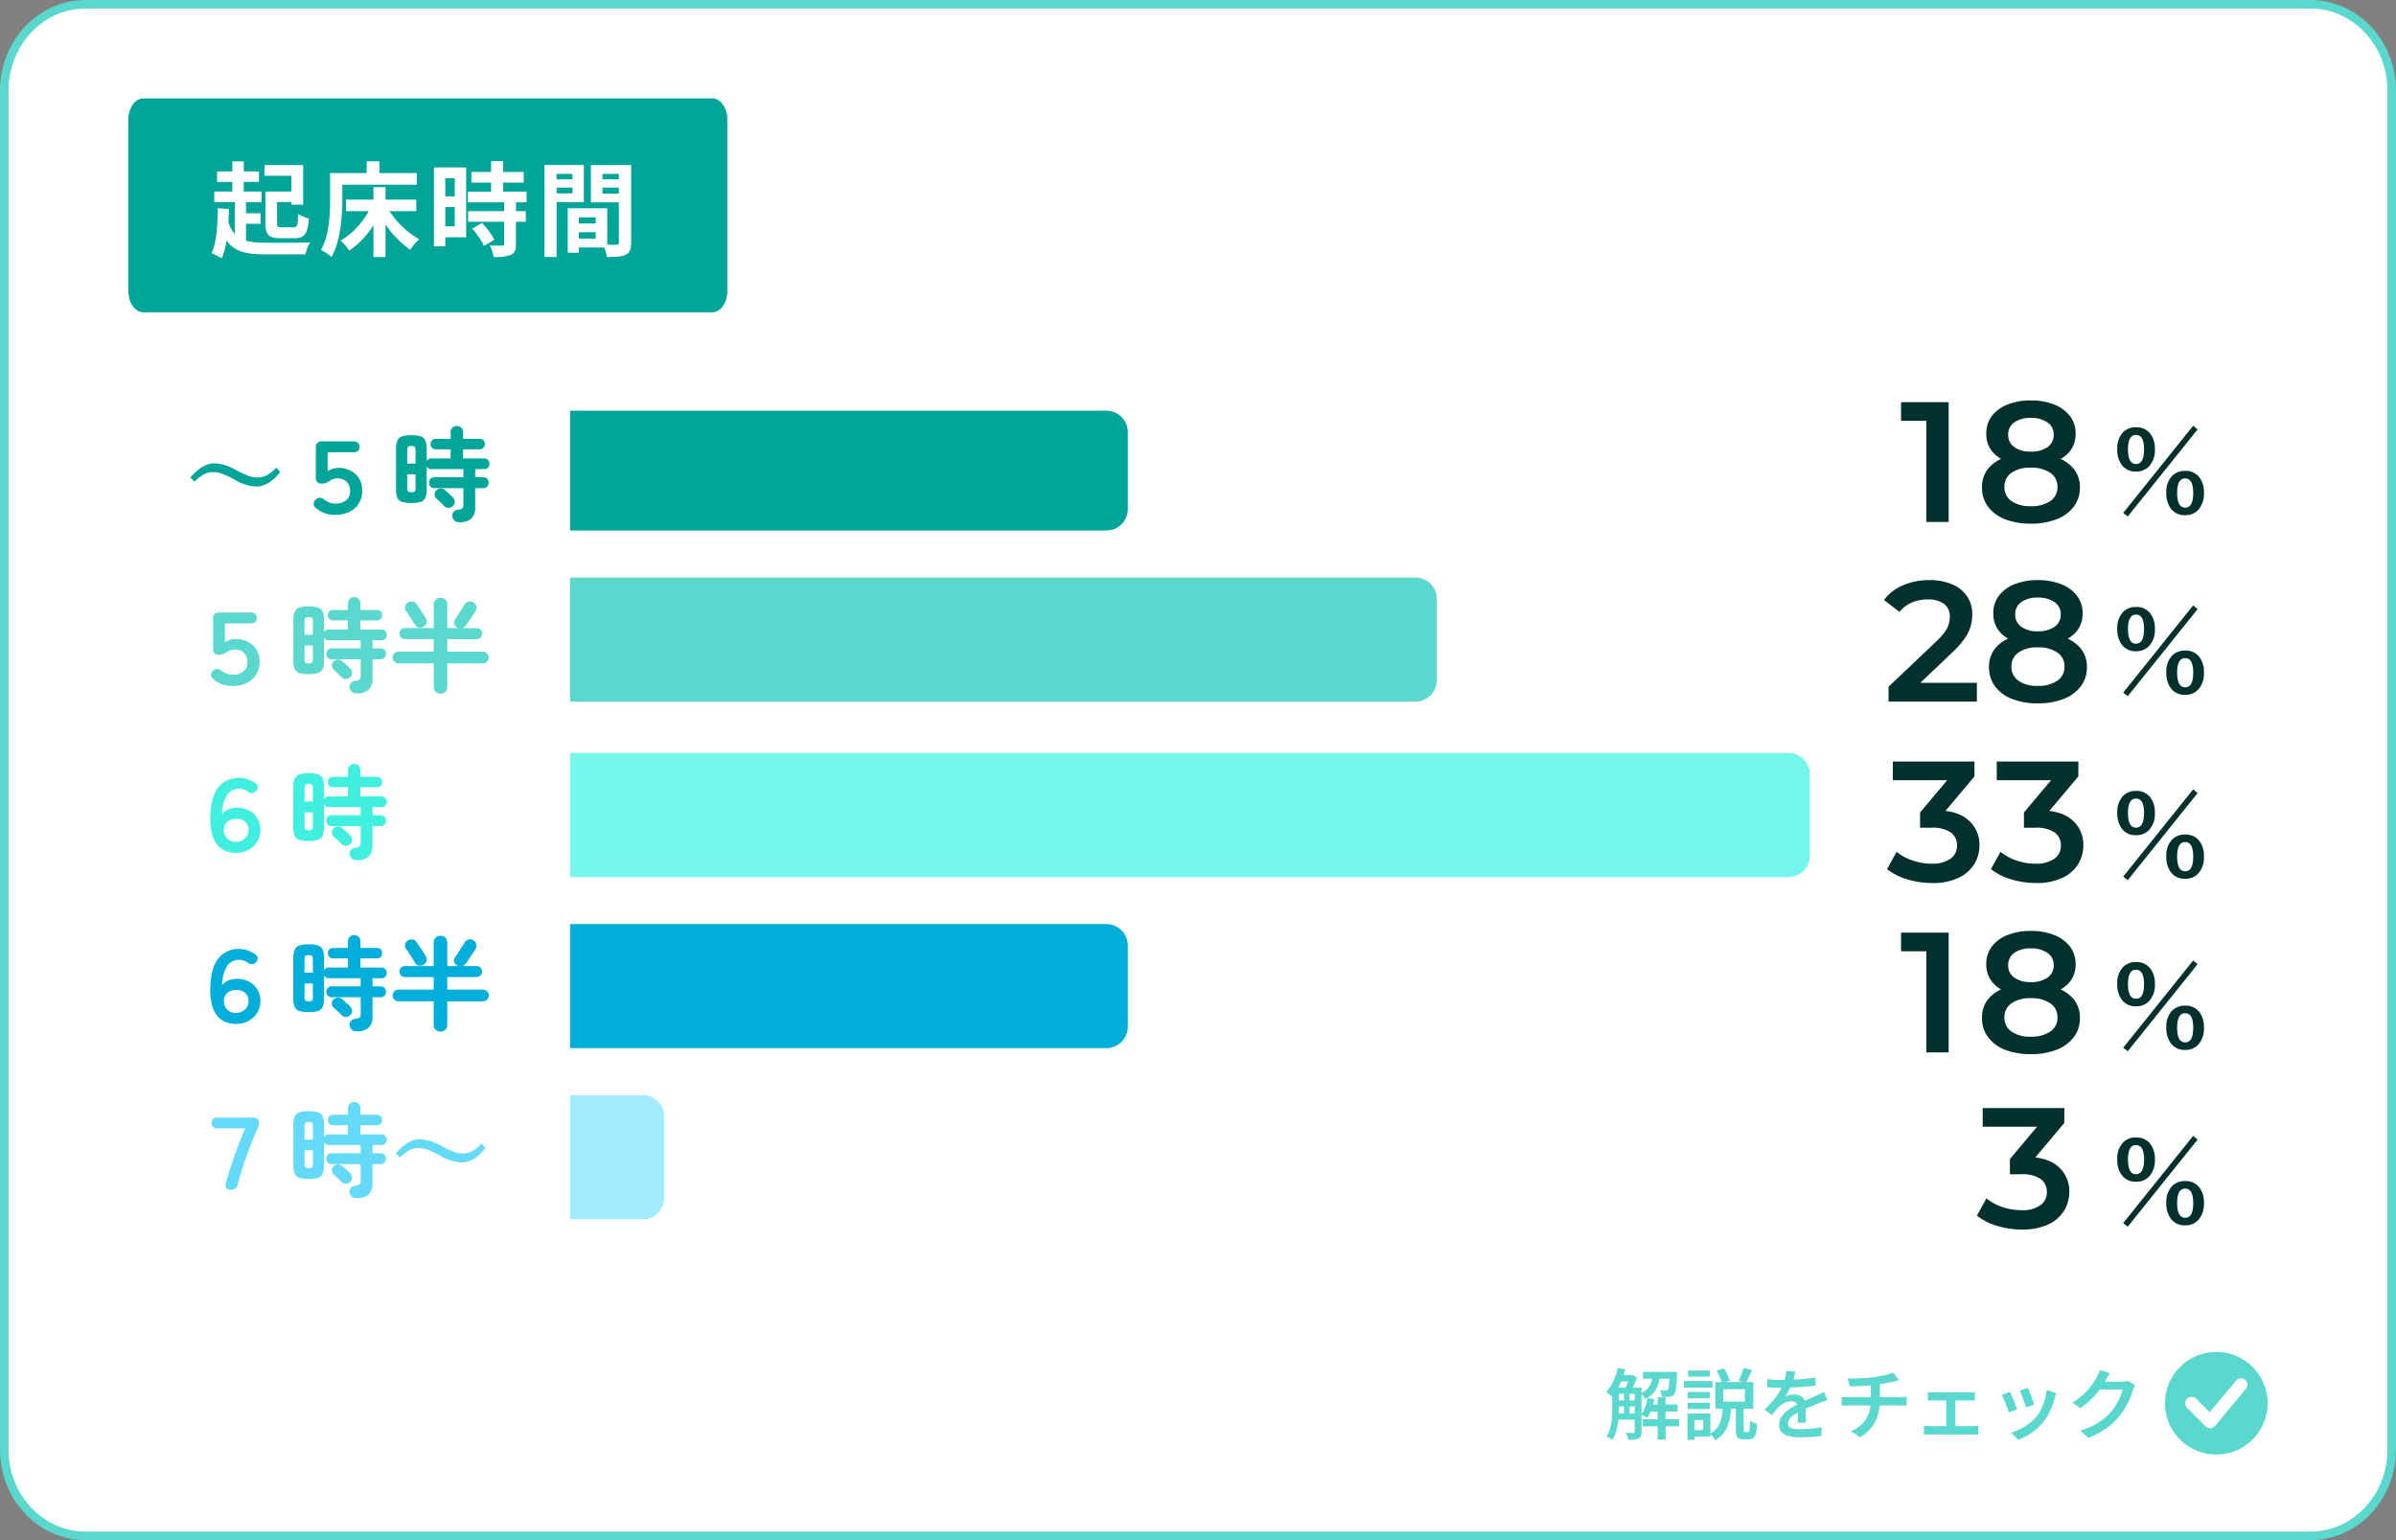
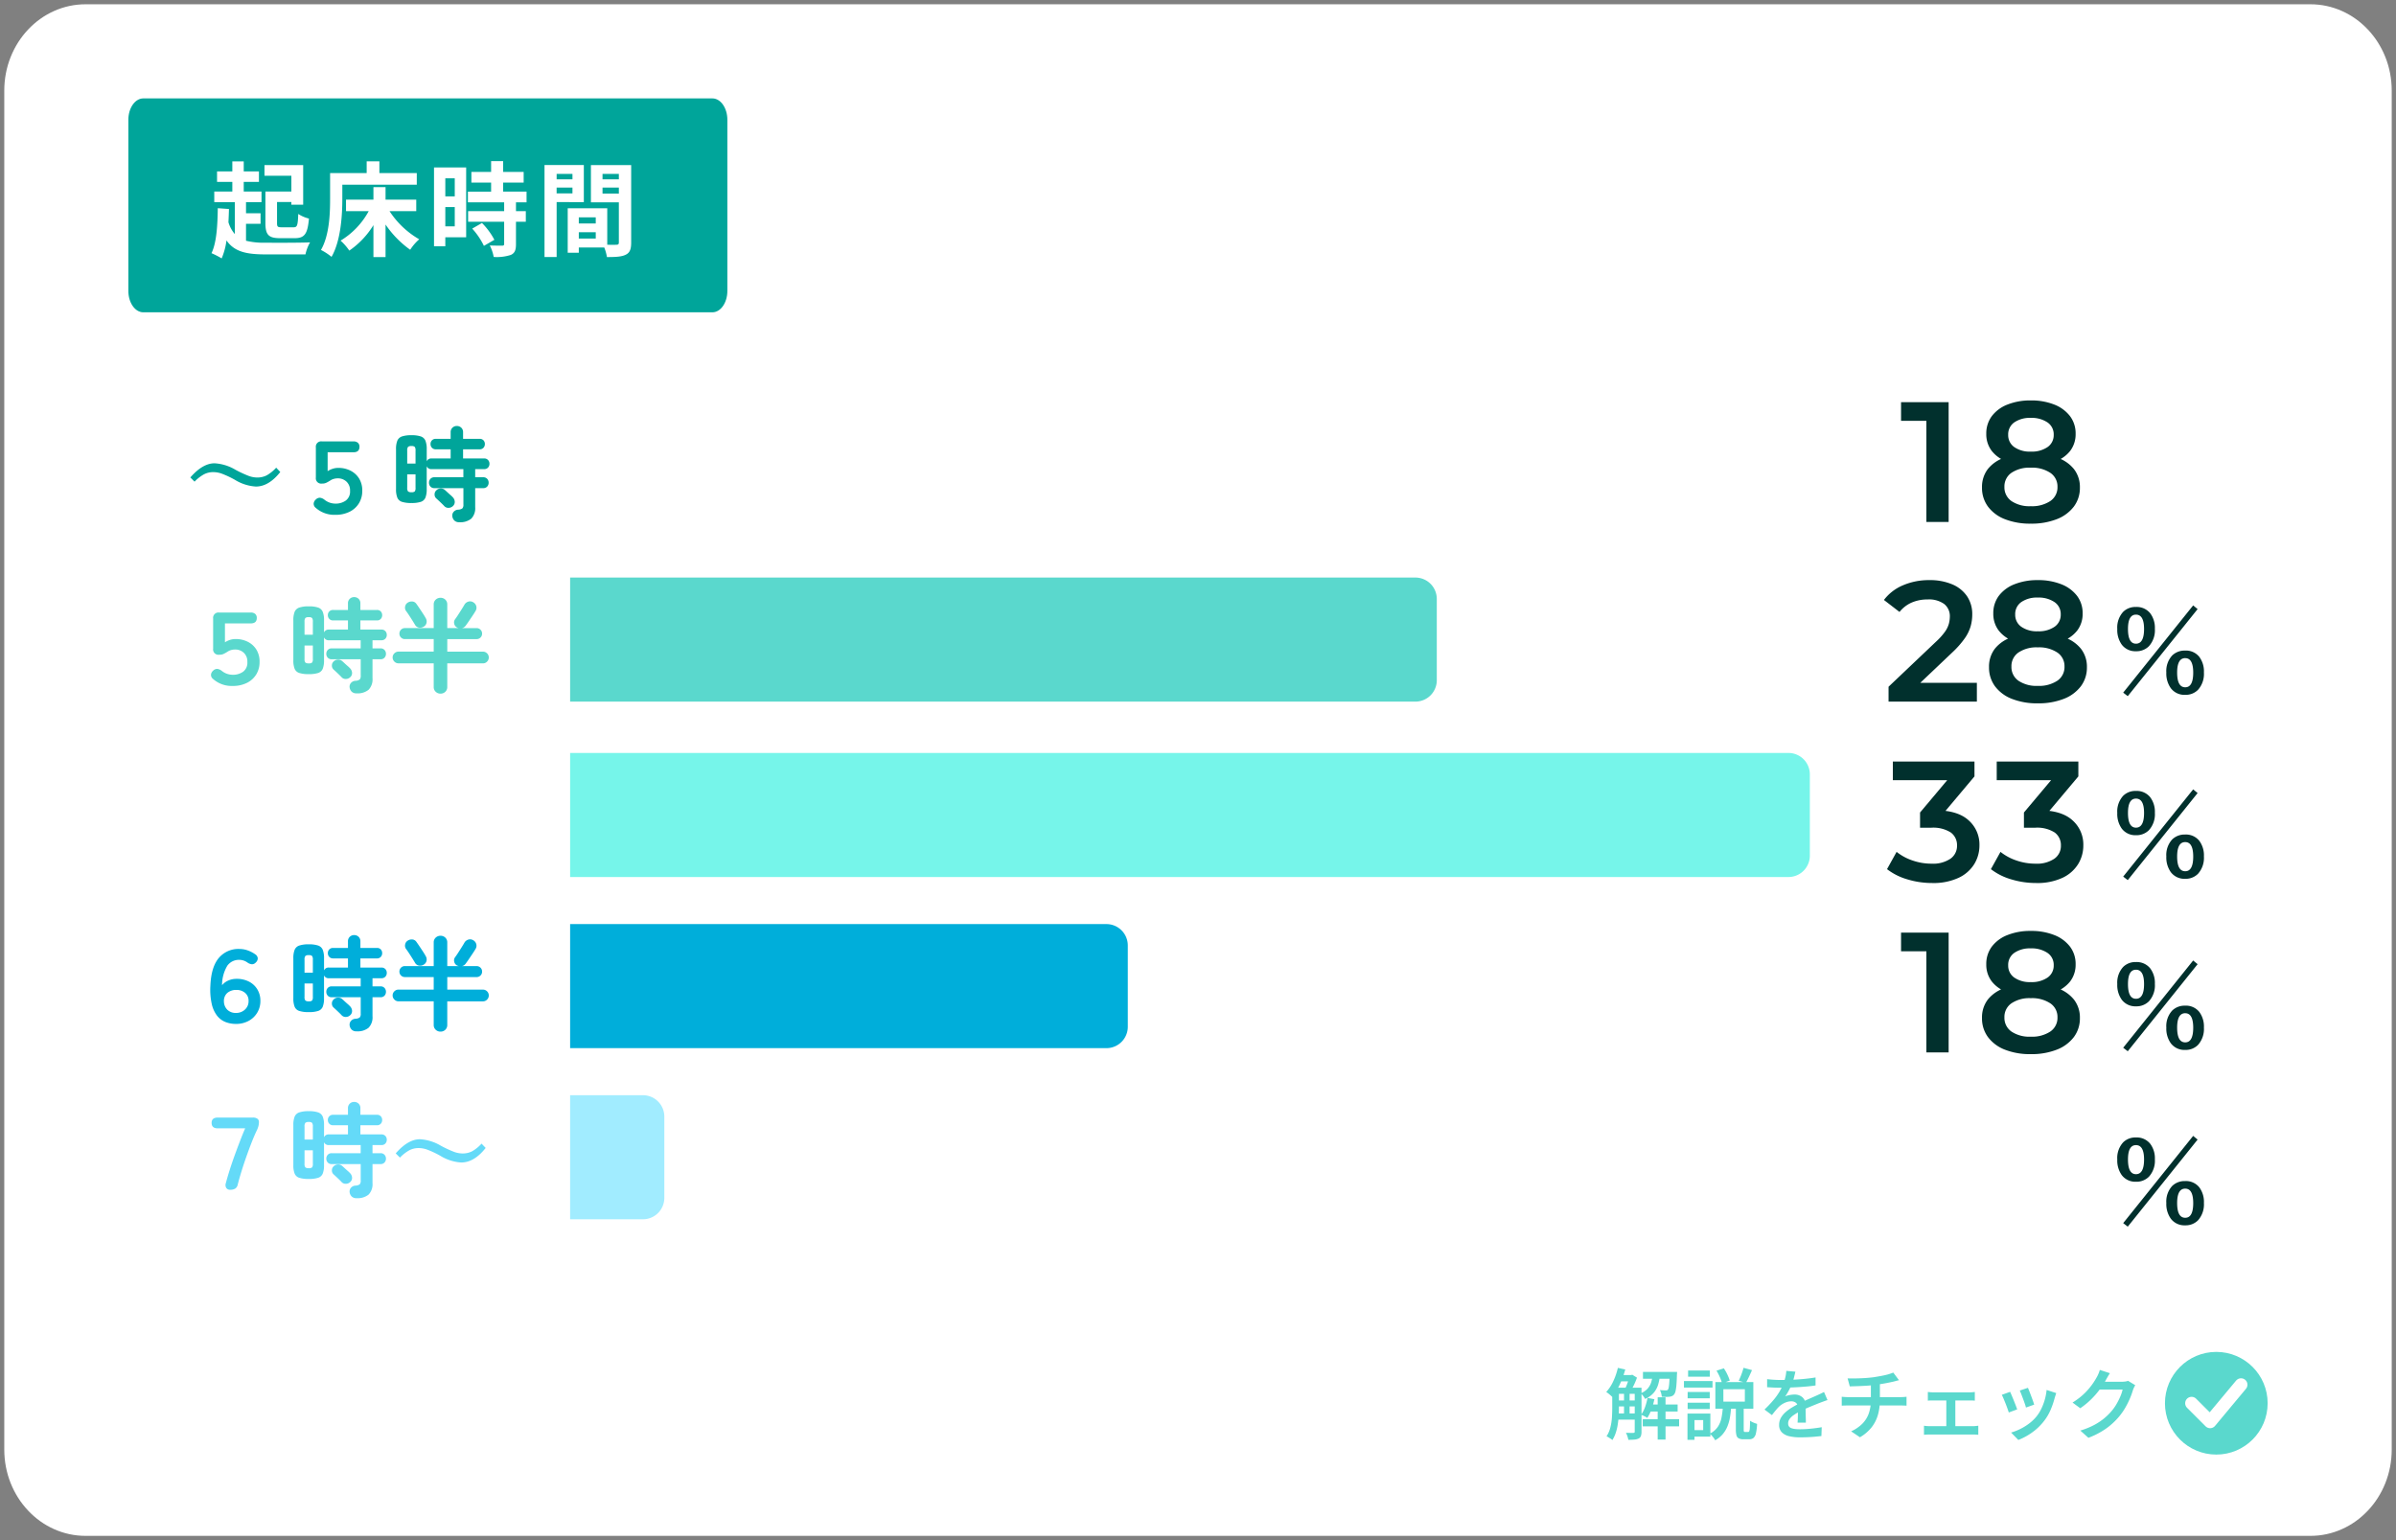
<svg xmlns="http://www.w3.org/2000/svg" width="560" height="360" viewBox="0 0 560 360">
  <rect x="0" y="0" width="560" height="360" fill="#808080" stroke="none" />
  <g id="グループ_442" data-name="グループ 442" transform="translate(-360 -6952)">
    <g id="パス_7128" data-name="パス 7128" transform="translate(360 6952)" fill="#fff">
      <path d="M 540 359 L 20 359 C 17.442 359 14.96 358.47 12.624 357.423 C 10.363 356.411 8.331 354.96 6.585 353.111 C 4.835 351.258 3.461 349.1 2.5 346.695 C 1.505 344.203 1 341.555 1 338.824 L 1 21.176 C 1 18.445 1.505 15.797 2.5 13.305 C 3.461 10.9 4.835 8.742 6.585 6.889 C 8.331 5.04 10.363 3.589 12.624 2.577 C 14.96 1.531 17.442 1 20 1 L 540 1 C 542.558 1 545.04 1.531 547.376 2.577 C 549.637 3.589 551.669 5.04 553.415 6.889 C 555.165 8.742 556.539 10.9 557.5 13.305 C 558.495 15.797 559 18.445 559 21.176 L 559 338.824 C 559 341.555 558.495 344.203 557.5 346.695 C 556.539 349.1 555.165 351.258 553.415 353.111 C 551.669 354.96 549.637 356.411 547.376 357.423 C 545.04 358.47 542.558 359 540 359 Z" stroke="none" />
-       <path d="M 20 2 C 15.214 2 10.708 3.98 7.312 7.576 C 5.649 9.337 4.342 11.389 3.429 13.676 C 2.481 16.049 2 18.573 2 21.176 L 2 338.824 C 2 341.427 2.481 343.951 3.429 346.324 C 4.342 348.611 5.649 350.663 7.312 352.424 C 10.708 356.02 15.214 358 20 358 L 540 358 C 544.786 358 549.292 356.02 552.688 352.424 C 554.351 350.663 555.658 348.611 556.571 346.324 C 557.519 343.951 558 341.427 558 338.824 L 558 21.176 C 558 18.573 557.519 16.049 556.571 13.676 C 555.658 11.389 554.351 9.337 552.688 7.576 C 549.292 3.98 544.786 2 540 2 L 20 2 M 20 3.0517578125e-05 L 540 3.0517578125e-05 C 551.046 3.0517578125e-05 560 9.481 560 21.176 L 560 338.824 C 560 350.519 551.046 360 540 360 L 20 360 C 8.954 360 0 350.519 0 338.824 L 0 21.176 C 0 9.481 8.954 3.0517578125e-05 20 3.0517578125e-05 Z" stroke="none" fill="#5ad8cd" />
    </g>
    <g id="グループ_265" data-name="グループ 265" transform="translate(0 5824)">
      <path id="パス_7127" data-name="パス 7127" d="M3.5,0h133c1.933,0,3.5,2.239,3.5,5V45c0,2.761-1.567,5-3.5,5H3.5C1.567,50,0,47.761,0,45V5C0,2.239,1.567,0,3.5,0Z" transform="translate(390 1151)" fill="#00a59a" />
      <path id="パス_7524" data-name="パス 7524" d="M19.1-13.224H13.032v7.368c0,2.76.768,3.528,3.432,3.528h3.408c2.328,0,3.024-1.008,3.336-4.584a7.961,7.961,0,0,1-2.5-1.08c-.1,2.688-.24,3.12-1.08,3.12H16.848c-.936,0-1.1-.12-1.1-.984v-4.92H19.1v.624h2.76v-9.264H12.816v2.5H19.1ZM8.5-5.688H11.9V-8.16H8.5v-2.592H12.12v-2.472H7.968V-15.48H11.52v-2.448H7.968V-20.28H5.3v2.352H1.728v2.448H5.3v2.256H1.08v2.472h4.8v7.464a7.507,7.507,0,0,1-1.488-2.76c.048-1.008.1-2.04.12-3.1L1.9-9.336C1.848-5.232,1.608-1.248.432,1.176A20.03,20.03,0,0,1,2.808,2.4,16.174,16.174,0,0,0,3.936-1.8C5.808.888,8.664,1.464,13.128,1.464h9.264a9.623,9.623,0,0,1,1.08-2.808c-2.16.1-8.52.1-10.344.072A17.361,17.361,0,0,1,8.5-1.728Zm22.512-9.144h17.4v-2.712H39.672V-20.3H36.7v2.76H28.152V-11.5c0,3.456-.168,8.5-2.136,11.928A13.256,13.256,0,0,1,28.488,2.04c2.16-3.744,2.52-9.672,2.52-13.536ZM48.288-8.64v-2.688H41.112v-2.928H38.28v2.928H31.872V-8.64h5.3A18.165,18.165,0,0,1,30.6-1.752,12.566,12.566,0,0,1,32.64.576a19.776,19.776,0,0,0,5.64-5.952V2.088h2.832V-5.52a23.311,23.311,0,0,0,5.76,5.9,11.494,11.494,0,0,1,2.112-2.448A20.383,20.383,0,0,1,42.048-8.64Zm9-7.68V-12.1H55.08V-16.32ZM55.08-5.088V-9.6h2.208v4.512Zm4.872-13.776H52.44V-.432h2.64V-2.544h4.872Zm1.416,14.3A16.884,16.884,0,0,1,64.1-.528l2.448-1.416a16.56,16.56,0,0,0-2.9-3.936Zm12.7-6.144v-2.5H68.592v-2.112h4.8v-2.5h-4.8v-2.52H65.784v2.52H61.176v2.5h4.608V-13.2H60.36v2.5h8.472V-8.64H60.408v2.472h8.424v5.16c0,.336-.12.432-.5.432-.36,0-1.7,0-2.856-.048a9.626,9.626,0,0,1,.912,2.688,10.625,10.625,0,0,0,4.008-.48c.936-.432,1.2-1.152,1.2-2.52V-6.168h2.3V-8.64h-2.3V-10.7Zm10.728-6.648v1.272H81.1v-1.272Zm-3.7,4.56V-14.16h3.7v1.368Zm6.36,2.04v-8.664H78.264v21.5H81.1v-12.84Zm4.368-1.992V-14.16H95.64v1.416Zm3.816-4.608v1.272H91.824v-1.272ZM86.28-2.232V-3.72h3.96v1.488ZM90.24-7.2v1.44H86.28V-7.2Zm8.28-12.216H89.112V-10.7H95.64V-1.32c0,.384-.144.528-.576.528-.312.024-1.2.024-2.136,0v-8.52h-9.24V1.08H86.28V-.144h5.952a10.568,10.568,0,0,1,.624,2.232c2.064,0,3.456-.072,4.392-.552C98.208,1.08,98.52.24,98.52-1.3Z" transform="translate(409 1186)" fill="#fff" />
    </g>
    <g id="グループ_267" data-name="グループ 267" transform="translate(0 5891)">
      <path id="パス_7540" data-name="パス 7540" d="M2.538-10.638H7.6V-9.2H2.538Zm0,2.988H7.6v1.386H2.538Zm0,3.042H7.6v1.44H2.538ZM10.314-6.7H17.1v1.638H10.314ZM3.438-13.59h2.9v1.476h-2.9ZM9-14.328h6.786v1.6H9ZM8.946-3.276h8.5V-1.6h-8.5Zm3.492-5.112h1.836V1.494H12.438ZM4.572-9.9h1.3v5.85h-1.3Zm10.692-4.428h1.71l-.009.234q-.009.234-.027.4Q16.9-12.24,16.821-11.3a10.369,10.369,0,0,1-.207,1.458,1.868,1.868,0,0,1-.324.756,1.181,1.181,0,0,1-.45.387,2.251,2.251,0,0,1-.612.171,7.883,7.883,0,0,1-.792.045q-.5.009-1.044-.027a3.917,3.917,0,0,0-.135-.8,3.335,3.335,0,0,0-.3-.765q.45.036.819.054t.549.018a1.355,1.355,0,0,0,.3-.027.357.357,0,0,0,.207-.153,1.284,1.284,0,0,0,.189-.531,10.219,10.219,0,0,0,.135-1.224q.054-.819.108-2.151Zm-5.2,6.084,1.6.306a16.005,16.005,0,0,1-.684,2.4,9.575,9.575,0,0,1-.972,1.971,3.282,3.282,0,0,0-.423-.27q-.261-.144-.54-.27L8.568-4.32A7.089,7.089,0,0,0,9.486-6.1,13.119,13.119,0,0,0,10.062-8.244Zm-6.93-7.02,1.728.378a24.052,24.052,0,0,1-.81,2.4,18.589,18.589,0,0,1-1.035,2.2A11.522,11.522,0,0,1,1.8-8.5q-.144-.144-.4-.369T.882-9.3Q.612-9.5.414-9.63a9.716,9.716,0,0,0,1.638-2.5A15.58,15.58,0,0,0,3.132-15.264ZM1.818-10.638H3.384V-5.85q0,.846-.063,1.827T3.105-2.034A11.821,11.821,0,0,1,2.646-.1a7.755,7.755,0,0,1-.792,1.7,2.4,2.4,0,0,0-.4-.306Q1.206,1.134.945.972A2.557,2.557,0,0,0,.486.738a7.04,7.04,0,0,0,.9-2.1,12.635,12.635,0,0,0,.36-2.322q.072-1.179.072-2.187Zm5.256,0H8.658v10.3a3.021,3.021,0,0,1-.135.981,1.083,1.083,0,0,1-.531.6,2.742,2.742,0,0,1-.972.252q-.576.054-1.44.054A5.33,5.33,0,0,0,5.364.72a4.835,4.835,0,0,0-.342-.81q.576.018,1.071.027t.675-.009A.352.352,0,0,0,7-.135a.317.317,0,0,0,.072-.243Zm4.212-3.168h1.728a12.85,12.85,0,0,1-.45,2.394A5.432,5.432,0,0,1,11.52-9.45,5.421,5.421,0,0,1,9.486-8.01a3.932,3.932,0,0,0-.45-.7,3.616,3.616,0,0,0-.576-.612,4.307,4.307,0,0,0,1.656-1.125,4.139,4.139,0,0,0,.828-1.521A9.41,9.41,0,0,0,11.286-13.806Zm-5.418.216h.378l.252-.072,1.1.684a15.339,15.339,0,0,1-.756,1.8q-.468.954-.882,1.62a5.82,5.82,0,0,0-.585-.387q-.351-.207-.6-.333.216-.432.423-.963t.387-1.08q.18-.549.288-.963Zm21.924,3.312v2.9h5.022v-2.9ZM25.92-11.952h8.874v6.228H25.92Zm6.588-3.33,1.98.54q-.36.81-.738,1.611t-.7,1.359l-1.674-.486q.2-.414.423-.945t.4-1.071Q32.382-14.814,32.508-15.282Zm-6.318.666,1.71-.54a10.069,10.069,0,0,1,.828,1.449,10,10,0,0,1,.558,1.413l-1.8.648a8.565,8.565,0,0,0-.513-1.449A13.3,13.3,0,0,0,26.19-14.616ZM30.708-6.1h1.836V-.864a1.259,1.259,0,0,0,.054.477q.054.1.252.1h.756a.267.267,0,0,0,.234-.18,2.41,2.41,0,0,0,.135-.747q.045-.567.063-1.7a2.656,2.656,0,0,0,.468.288,6.083,6.083,0,0,0,.6.261q.315.117.567.189a11.961,11.961,0,0,1-.27,2.205,2,2,0,0,1-.576,1.089,1.584,1.584,0,0,1-1.026.306H32.526a2.5,2.5,0,0,1-1.134-.207A1.093,1.093,0,0,1,30.852.5a5.172,5.172,0,0,1-.144-1.368Zm-3.042.054H29.61q-.09,1.224-.279,2.34a10.083,10.083,0,0,1-.585,2.1A6.855,6.855,0,0,1,27.666.2a6.342,6.342,0,0,1-1.8,1.458,2.673,2.673,0,0,0-.324-.54q-.216-.288-.459-.558a4.541,4.541,0,0,0-.459-.45,4.88,4.88,0,0,0,1.872-1.6A5.8,5.8,0,0,0,27.351-3.6,20.009,20.009,0,0,0,27.666-6.048ZM19.44-9.63h5.166v1.476H19.44Zm.108-5.022h5.076v1.458H19.548ZM19.44-7.128h5.166v1.476H19.44Zm-.864-5.058h6.678v1.53H18.576Zm1.764,7.6h4.41V.81H20.34V-.72h2.736V-3.06H20.34Zm-.936,0h1.638V1.548H19.4Zm25.218-9.792q-.108.5-.3,1.269a13.575,13.575,0,0,1-.567,1.719,15.791,15.791,0,0,1-.693,1.458,11.644,11.644,0,0,1-.837,1.35,2.961,2.961,0,0,1,.657-.243,6.841,6.841,0,0,1,.792-.153,5.568,5.568,0,0,1,.729-.054A2.731,2.731,0,0,1,46.26-8.4,2.308,2.308,0,0,1,47-6.552q0,.36.009.882t.018,1.1q.009.576.027,1.125t.018.981H45.126q.036-.324.054-.765t.027-.936q.009-.495.009-.945v-.81a1.376,1.376,0,0,0-.468-1.188,1.755,1.755,0,0,0-1.062-.342,3.664,3.664,0,0,0-1.575.369,4.87,4.87,0,0,0-1.323.891A11.681,11.681,0,0,0,40-5.31q-.4.486-.864,1.08L37.4-5.526a27.6,27.6,0,0,0,2.052-2.16A14.685,14.685,0,0,0,40.9-9.693a13.513,13.513,0,0,0,.936-1.9,12.9,12.9,0,0,0,.45-1.512,8.408,8.408,0,0,0,.216-1.458Zm-6.606,1.746q.7.09,1.584.144t1.548.054q1.188,0,2.6-.054t2.853-.189q1.44-.135,2.736-.351v1.872q-.954.144-2.052.243t-2.223.162q-1.125.063-2.16.09t-1.863.027q-.378,0-.891-.009t-1.071-.045q-.558-.036-1.062-.054Zm14.112,4.9q-.27.072-.621.2t-.711.261l-.648.243q-.9.36-2.1.855T45.594-5.04a10.847,10.847,0,0,0-1.44.864,3.783,3.783,0,0,0-.909.891,1.73,1.73,0,0,0-.315,1,1.208,1.208,0,0,0,.18.684,1.129,1.129,0,0,0,.54.414,3.535,3.535,0,0,0,.882.207,10.006,10.006,0,0,0,1.188.063q1.116,0,2.493-.135T50.778-1.4L50.706.666q-.612.072-1.485.153t-1.8.117q-.927.036-1.755.036A10.688,10.688,0,0,1,43.2.711a3.556,3.556,0,0,1-1.737-.9,2.4,2.4,0,0,1-.639-1.773,3.24,3.24,0,0,1,.414-1.629,5.2,5.2,0,0,1,1.1-1.332,9.922,9.922,0,0,1,1.5-1.089q.819-.486,1.611-.9Q46.3-7.344,47-7.659T48.3-8.235q.6-.261,1.161-.513.486-.216.945-.432t.909-.45Zm4.7-5.076q.684.018,1.746.009t2.223-.081q1.161-.072,2.133-.2.666-.108,1.332-.225t1.278-.252q.612-.135,1.116-.3t.846-.306l1.332,1.782q-.414.09-.738.18t-.54.144q-.558.126-1.215.261t-1.368.252q-.711.117-1.413.225-1.026.144-2.169.216t-2.2.108q-1.062.036-1.854.054ZM57.654-.432a8.921,8.921,0,0,0,2.6-1.764A6.5,6.5,0,0,0,61.767-4.59a9.117,9.117,0,0,0,.5-3.114V-11.52l2.106-.252V-7.74a12.567,12.567,0,0,1-.45,3.429,8.564,8.564,0,0,1-1.467,2.916A9.552,9.552,0,0,1,59.706.954Zm-2.2-8.082q.36.036.792.063t.846.027H69.03q.2,0,.5-.009t.594-.036l.477-.045v2.088q-.342-.036-.747-.045t-.783-.009H57.114q-.414,0-.864.009t-.792.045ZM75.582-9.63q.306.036.7.063t.666.027h8.262q.324,0,.684-.027t.666-.063V-7.6q-.306-.036-.675-.045t-.675-.009H76.95q-.27,0-.675.009a6.941,6.941,0,0,0-.693.045ZM79.9-.54V-8.514h2.106V-.54Zm-5.22-1.206q.324.054.711.081t.711.027H86.04a6.627,6.627,0,0,0,.711-.036q.333-.036.621-.072V.378q-.288-.036-.693-.054T86.04.306H76.1q-.324,0-.7.018t-.72.054Zm24.3-8.856q.126.288.333.819t.432,1.134q.225.6.414,1.134t.279.837l-1.926.684a8.672,8.672,0,0,0-.252-.855q-.18-.531-.4-1.116T97.434-9.09q-.216-.54-.36-.882Zm6.606,1.224q-.126.4-.216.675t-.162.531a19.086,19.086,0,0,1-.954,2.763,11.863,11.863,0,0,1-1.53,2.583A13.326,13.326,0,0,1,99.882-.117a14.507,14.507,0,0,1-3.15,1.7L95.04-.144a12.878,12.878,0,0,0,2.1-.819,12.956,12.956,0,0,0,2.1-1.287,9.664,9.664,0,0,0,1.746-1.674A9.1,9.1,0,0,0,102.1-5.7a13.077,13.077,0,0,0,.81-2.133,12.587,12.587,0,0,0,.432-2.268ZM94.806-9.666q.162.342.387.873t.468,1.134q.243.6.459,1.161t.342.936l-1.962.72q-.108-.342-.315-.927t-.459-1.215q-.252-.63-.477-1.161a8.6,8.6,0,0,0-.387-.819Zm29.25-1.548a5.8,5.8,0,0,0-.3.558,5.851,5.851,0,0,0-.261.648,17.439,17.439,0,0,1-.666,1.845,19.337,19.337,0,0,1-1.053,2.124,15.063,15.063,0,0,1-1.431,2.079,16.428,16.428,0,0,1-2.988,2.8,18.69,18.69,0,0,1-4.248,2.241l-1.89-1.692a17.707,17.707,0,0,0,3.114-1.242,14.212,14.212,0,0,0,2.331-1.512,14.009,14.009,0,0,0,1.791-1.728,10.8,10.8,0,0,0,1.188-1.656,15.5,15.5,0,0,0,.927-1.836,8.841,8.841,0,0,0,.531-1.62h-6.246l.756-1.818h5.31a5.792,5.792,0,0,0,.8-.054,2.841,2.841,0,0,0,.657-.162Zm-5.922-2.808q-.288.432-.576.936t-.432.774a19.873,19.873,0,0,1-1.467,2.223,19.751,19.751,0,0,1-2,2.259,17.678,17.678,0,0,1-2.457,2l-1.8-1.332a16.14,16.14,0,0,0,2.079-1.5,15.079,15.079,0,0,0,1.584-1.566,16.222,16.222,0,0,0,1.161-1.5q.486-.72.81-1.314a6.472,6.472,0,0,0,.4-.8,6.007,6.007,0,0,0,.333-.945Z" transform="translate(735 1396)" fill="#5ad8cd" />
      <g id="グループ_266" data-name="グループ 266">
        <circle id="楕円形_107" data-name="楕円形 107" cx="12" cy="12" r="12" transform="translate(866 1377)" fill="#5ad8cd" />
        <path id="Icon_akar-check" data-name="Icon akar-check" d="M6,13.333l4.333,4.333L17.556,9" transform="translate(866.223 1375.667)" fill="none" stroke="#fff" stroke-linecap="round" stroke-linejoin="round" stroke-width="3" />
      </g>
    </g>
    <g id="グループ_441" data-name="グループ 441" transform="translate(0 -6)">
      <path id="パス_7525" data-name="パス 7525" d="M7.148-11.707A10.733,10.733,0,0,1,12.023-10.2a26.483,26.483,0,0,0,3.129,1.453,5.836,5.836,0,0,0,1.934.363,4.829,4.829,0,0,0,2.273-.516,9.05,9.05,0,0,0,2.191-1.781l.961,1.008q-2.684,3.4-5.707,3.4A10.553,10.553,0,0,1,11.93-7.828,22.526,22.526,0,0,0,8.848-9.281a5.953,5.953,0,0,0-1.98-.363,4.631,4.631,0,0,0-2.2.516A9.419,9.419,0,0,0,2.473-7.418L1.488-8.4Q4.371-11.707,7.148-11.707ZM35.352.336A6.53,6.53,0,0,1,30.792-1.3a1.212,1.212,0,0,1-.48-1.008,1.462,1.462,0,0,1,.528-.96,1.3,1.3,0,0,1,.972-.384,2.137,2.137,0,0,1,1.02.456,4.069,4.069,0,0,0,2.592.912,4.014,4.014,0,0,0,2.388-.708,2.59,2.59,0,0,0,1-2.268,2.771,2.771,0,0,0-.84-2.172,2.91,2.91,0,0,0-2.016-.756,3.369,3.369,0,0,0-1,.144,2.779,2.779,0,0,0-.8.384,9.21,9.21,0,0,1-.8.456,2.394,2.394,0,0,1-.528.192,2.943,2.943,0,0,1-.588.048,1.252,1.252,0,0,1-1.416-1.416v-7.032a1.252,1.252,0,0,1,1.416-1.416H39.6a1.539,1.539,0,0,1,1.044.324,1.189,1.189,0,0,1,.372.948q0,1.272-1.416,1.272H33.576v4.416a4.909,4.909,0,0,1,1.188-.564,4.257,4.257,0,0,1,1.308-.2,6.213,6.213,0,0,1,2.8.624A5.035,5.035,0,0,1,40.9-8.2a5.307,5.307,0,0,1,.768,2.94,5.465,5.465,0,0,1-.756,2.868A5.318,5.318,0,0,1,38.748-.4,7.268,7.268,0,0,1,35.352.336ZM64.32,2.064a1.516,1.516,0,0,1-1.14-.408A1.694,1.694,0,0,1,62.712.648,1.307,1.307,0,0,1,63.06-.4a1.483,1.483,0,0,1,1-.468,1.8,1.8,0,0,0,1.008-.3,1.251,1.251,0,0,0,.24-.9V-5.9H58.536a1.2,1.2,0,0,1-.936-.372,1.3,1.3,0,0,1-.336-.9,1.3,1.3,0,0,1,.336-.9,1.2,1.2,0,0,1,.936-.372H65.3v-1.9h-7.44a1.135,1.135,0,0,1-1.128-.672v5.352a5.225,5.225,0,0,1-.3,1.98,1.74,1.74,0,0,1-1.068.984,6.837,6.837,0,0,1-2.208.276A6.953,6.953,0,0,1,50.94-2.7a1.741,1.741,0,0,1-1.08-.984,5.225,5.225,0,0,1-.3-1.98V-15a5.225,5.225,0,0,1,.3-1.98,1.78,1.78,0,0,1,1.08-1,6.682,6.682,0,0,1,2.22-.288,6.571,6.571,0,0,1,2.208.288,1.78,1.78,0,0,1,1.068,1,5.225,5.225,0,0,1,.3,1.98v2.832a1.135,1.135,0,0,1,1.128-.672h4.464v-2.136h-3.48a1.157,1.157,0,0,1-.888-.36,1.222,1.222,0,0,1-.336-.864,1.21,1.21,0,0,1,.336-.876,1.178,1.178,0,0,1,.888-.348h3.48V-18.96a1.4,1.4,0,0,1,.42-1.068,1.432,1.432,0,0,1,1.02-.4,1.463,1.463,0,0,1,1.044.4,1.4,1.4,0,0,1,.42,1.068v1.536H69.1a1.169,1.169,0,0,1,.9.348,1.235,1.235,0,0,1,.324.876,1.247,1.247,0,0,1-.324.864,1.149,1.149,0,0,1-.9.36H65.232v2.136h4.92a1.187,1.187,0,0,1,.912.36,1.252,1.252,0,0,1,.336.888,1.252,1.252,0,0,1-.336.888,1.187,1.187,0,0,1-.912.36H68.064v1.9h1.872a1.2,1.2,0,0,1,.936.372,1.3,1.3,0,0,1,.336.9,1.3,1.3,0,0,1-.336.9,1.2,1.2,0,0,1-.936.372H68.064v4.44a3.5,3.5,0,0,1-.912,2.688A4.075,4.075,0,0,1,64.32,2.064ZM60.84-1.7q-.192-.216-.552-.564t-.72-.684q-.36-.336-.576-.528a1.213,1.213,0,0,1-.42-.924,1.248,1.248,0,0,1,.372-.948,1.458,1.458,0,0,1,1.008-.468,1.4,1.4,0,0,1,1.056.372q.192.168.54.492t.708.636a5.693,5.693,0,0,1,.528.5,1.634,1.634,0,0,1,.5,1.044,1.278,1.278,0,0,1-.408,1.044,1.47,1.47,0,0,1-1.02.432A1.271,1.271,0,0,1,60.84-1.7Zm-7.68-3.24a1.107,1.107,0,0,0,.78-.192A1.374,1.374,0,0,0,54.12-6V-9.12H52.176V-6a1.306,1.306,0,0,0,.192.864A1.159,1.159,0,0,0,53.16-4.944Zm-.984-6.7H54.12v-3.024a1.434,1.434,0,0,0-.18-.876,1.06,1.06,0,0,0-.78-.2,1.109,1.109,0,0,0-.792.2,1.362,1.362,0,0,0-.192.876Z" transform="translate(403 7078)" fill="#00a59a" />
      <path id="パス_7526" data-name="パス 7526" d="M11.352.336A6.53,6.53,0,0,1,6.792-1.3,1.212,1.212,0,0,1,6.312-2.3a1.462,1.462,0,0,1,.528-.96,1.3,1.3,0,0,1,.972-.384,2.137,2.137,0,0,1,1.02.456,4.069,4.069,0,0,0,2.592.912,4.014,4.014,0,0,0,2.388-.708,2.59,2.59,0,0,0,1-2.268,2.771,2.771,0,0,0-.84-2.172,2.91,2.91,0,0,0-2.016-.756,3.369,3.369,0,0,0-1,.144,2.779,2.779,0,0,0-.8.384,9.21,9.21,0,0,1-.8.456,2.394,2.394,0,0,1-.528.192,2.943,2.943,0,0,1-.588.048A1.252,1.252,0,0,1,6.816-8.376v-7.032a1.252,1.252,0,0,1,1.416-1.416H15.6a1.539,1.539,0,0,1,1.044.324,1.189,1.189,0,0,1,.372.948q0,1.272-1.416,1.272H9.576v4.416a4.909,4.909,0,0,1,1.188-.564,4.257,4.257,0,0,1,1.308-.2,6.213,6.213,0,0,1,2.8.624A5.035,5.035,0,0,1,16.9-8.2a5.307,5.307,0,0,1,.768,2.94,5.465,5.465,0,0,1-.756,2.868A5.318,5.318,0,0,1,14.748-.4,7.268,7.268,0,0,1,11.352.336ZM40.32,2.064a1.516,1.516,0,0,1-1.14-.408A1.694,1.694,0,0,1,38.712.648,1.307,1.307,0,0,1,39.06-.4a1.483,1.483,0,0,1,1-.468,1.8,1.8,0,0,0,1.008-.3,1.251,1.251,0,0,0,.24-.9V-5.9H34.536a1.2,1.2,0,0,1-.936-.372,1.3,1.3,0,0,1-.336-.9,1.3,1.3,0,0,1,.336-.9,1.2,1.2,0,0,1,.936-.372H41.3v-1.9h-7.44a1.135,1.135,0,0,1-1.128-.672v5.352a5.225,5.225,0,0,1-.3,1.98,1.74,1.74,0,0,1-1.068.984,6.837,6.837,0,0,1-2.208.276A6.953,6.953,0,0,1,26.94-2.7a1.741,1.741,0,0,1-1.08-.984,5.225,5.225,0,0,1-.3-1.98V-15a5.225,5.225,0,0,1,.3-1.98,1.78,1.78,0,0,1,1.08-1,6.682,6.682,0,0,1,2.22-.288,6.571,6.571,0,0,1,2.208.288,1.78,1.78,0,0,1,1.068,1,5.225,5.225,0,0,1,.3,1.98v2.832a1.135,1.135,0,0,1,1.128-.672h4.464v-2.136h-3.48a1.157,1.157,0,0,1-.888-.36,1.222,1.222,0,0,1-.336-.864,1.21,1.21,0,0,1,.336-.876,1.178,1.178,0,0,1,.888-.348h3.48V-18.96a1.4,1.4,0,0,1,.42-1.068,1.432,1.432,0,0,1,1.02-.4,1.463,1.463,0,0,1,1.044.4,1.4,1.4,0,0,1,.42,1.068v1.536H45.1a1.169,1.169,0,0,1,.9.348,1.235,1.235,0,0,1,.324.876,1.247,1.247,0,0,1-.324.864,1.149,1.149,0,0,1-.9.36H41.232v2.136h4.92a1.187,1.187,0,0,1,.912.36,1.252,1.252,0,0,1,.336.888,1.252,1.252,0,0,1-.336.888,1.187,1.187,0,0,1-.912.36H44.064v1.9h1.872a1.2,1.2,0,0,1,.936.372,1.3,1.3,0,0,1,.336.9,1.3,1.3,0,0,1-.336.9,1.2,1.2,0,0,1-.936.372H44.064v4.44a3.5,3.5,0,0,1-.912,2.688A4.075,4.075,0,0,1,40.32,2.064ZM36.84-1.7q-.192-.216-.552-.564t-.72-.684q-.36-.336-.576-.528a1.213,1.213,0,0,1-.42-.924,1.248,1.248,0,0,1,.372-.948,1.458,1.458,0,0,1,1.008-.468,1.4,1.4,0,0,1,1.056.372q.192.168.54.492t.708.636a5.693,5.693,0,0,1,.528.5,1.634,1.634,0,0,1,.5,1.044,1.278,1.278,0,0,1-.408,1.044,1.47,1.47,0,0,1-1.02.432A1.271,1.271,0,0,1,36.84-1.7Zm-7.68-3.24a1.107,1.107,0,0,0,.78-.192A1.374,1.374,0,0,0,30.12-6V-9.12H28.176V-6a1.306,1.306,0,0,0,.192.864A1.159,1.159,0,0,0,29.16-4.944Zm-.984-6.7H30.12v-3.024a1.434,1.434,0,0,0-.18-.876,1.06,1.06,0,0,0-.78-.2,1.109,1.109,0,0,0-.792.2,1.362,1.362,0,0,0-.192.876ZM59.952,2.136A1.589,1.589,0,0,1,58.836,1.7,1.492,1.492,0,0,1,58.368.552v-5.5H50.136a1.314,1.314,0,0,1-.96-.408,1.314,1.314,0,0,1-.408-.96,1.3,1.3,0,0,1,.408-.972,1.333,1.333,0,0,1,.96-.4h8.232v-2.928H51.624a1.226,1.226,0,0,1-.9-.372,1.226,1.226,0,0,1-.372-.9,1.255,1.255,0,0,1,.372-.924,1.226,1.226,0,0,1,.9-.372h6.744v-5.5a1.492,1.492,0,0,1,.468-1.152,1.589,1.589,0,0,1,1.116-.432,1.577,1.577,0,0,1,1.128.432,1.512,1.512,0,0,1,.456,1.152v5.5h2.688A1.082,1.082,0,0,1,64-13.248q-.108-.048-.228-.1a1.3,1.3,0,0,1-.612-.864,1.207,1.207,0,0,1,.2-1.032q.288-.384.7-1.02t.828-1.3q.42-.66.66-1.092a1.556,1.556,0,0,1,.924-.72,1.369,1.369,0,0,1,1.116.144,1.464,1.464,0,0,1,.72.888,1.409,1.409,0,0,1-.144,1.128q-.264.456-.708,1.116t-.876,1.3q-.432.636-.72,1.02a1.422,1.422,0,0,1-.888.6h3.408a1.255,1.255,0,0,1,.924.372,1.255,1.255,0,0,1,.372.924,1.226,1.226,0,0,1-.372.9,1.255,1.255,0,0,1-.924.372h-6.84V-7.68h8.328a1.321,1.321,0,0,1,.972.4,1.321,1.321,0,0,1,.4.972,1.333,1.333,0,0,1-.4.96,1.3,1.3,0,0,1-.972.408H61.536v5.5A1.512,1.512,0,0,1,61.08,1.7,1.577,1.577,0,0,1,59.952,2.136ZM56.016-13.512a1.572,1.572,0,0,1-1.092.216,1.3,1.3,0,0,1-.9-.624q-.24-.408-.624-1.02t-.792-1.236q-.408-.624-.72-1.032a1.3,1.3,0,0,1-.2-1.02,1.319,1.319,0,0,1,.564-.876,1.657,1.657,0,0,1,1.08-.3,1.24,1.24,0,0,1,.96.516q.312.432.732,1.056t.828,1.248q.408.624.624,1.032a1.513,1.513,0,0,1,.216,1.128A1.369,1.369,0,0,1,56.016-13.512Z" transform="translate(403 7118)" fill="#5ad8cd" />
      <path id="パス_7528" data-name="パス 7528" d="M12.144.336A6.625,6.625,0,0,1,9.7-.108,4.688,4.688,0,0,1,7.752-1.56,7.006,7.006,0,0,1,6.5-4.284,15.257,15.257,0,0,1,6.168-8.52q.168-4.392,1.944-6.528a5.97,5.97,0,0,1,4.848-2.136,5.744,5.744,0,0,1,1.932.336,7.235,7.235,0,0,1,1.764.912,1.236,1.236,0,0,1,.588.936,1.307,1.307,0,0,1-.444.96,1.228,1.228,0,0,1-.924.432,2.137,2.137,0,0,1-1.044-.408,3.278,3.278,0,0,0-1.872-.624,3.332,3.332,0,0,0-2.82,1.356A8.808,8.808,0,0,0,8.9-8.712,3.747,3.747,0,0,1,10.344-9.8a4.719,4.719,0,0,1,1.944-.4,6.176,6.176,0,0,1,2.928.66A4.86,4.86,0,0,1,17.16-7.716a5.067,5.067,0,0,1,.7,2.652,5.253,5.253,0,0,1-.744,2.784A5.261,5.261,0,0,1,15.084-.36,6.071,6.071,0,0,1,12.144.336Zm0-2.568a2.957,2.957,0,0,0,2.112-.792,2.6,2.6,0,0,0,.84-1.968,2.381,2.381,0,0,0-.816-1.932,3,3,0,0,0-1.992-.684,3.158,3.158,0,0,0-2.16.7,2.481,2.481,0,0,0-.792,1.968,2.762,2.762,0,0,0,.816,1.98A2.768,2.768,0,0,0,12.144-2.232Zm28.176,4.3a1.516,1.516,0,0,1-1.14-.408A1.694,1.694,0,0,1,38.712.648,1.307,1.307,0,0,1,39.06-.4a1.483,1.483,0,0,1,1-.468,1.8,1.8,0,0,0,1.008-.3,1.251,1.251,0,0,0,.24-.9V-5.9H34.536a1.2,1.2,0,0,1-.936-.372,1.3,1.3,0,0,1-.336-.9,1.3,1.3,0,0,1,.336-.9,1.2,1.2,0,0,1,.936-.372H41.3v-1.9h-7.44a1.135,1.135,0,0,1-1.128-.672v5.352a5.225,5.225,0,0,1-.3,1.98,1.74,1.74,0,0,1-1.068.984,6.837,6.837,0,0,1-2.208.276A6.953,6.953,0,0,1,26.94-2.7a1.741,1.741,0,0,1-1.08-.984,5.225,5.225,0,0,1-.3-1.98V-15a5.225,5.225,0,0,1,.3-1.98,1.78,1.78,0,0,1,1.08-1,6.682,6.682,0,0,1,2.22-.288,6.571,6.571,0,0,1,2.208.288,1.78,1.78,0,0,1,1.068,1,5.225,5.225,0,0,1,.3,1.98v2.832a1.135,1.135,0,0,1,1.128-.672h4.464v-2.136h-3.48a1.157,1.157,0,0,1-.888-.36,1.222,1.222,0,0,1-.336-.864,1.21,1.21,0,0,1,.336-.876,1.178,1.178,0,0,1,.888-.348h3.48V-18.96a1.4,1.4,0,0,1,.42-1.068,1.432,1.432,0,0,1,1.02-.4,1.463,1.463,0,0,1,1.044.4,1.4,1.4,0,0,1,.42,1.068v1.536H45.1a1.169,1.169,0,0,1,.9.348,1.235,1.235,0,0,1,.324.876,1.247,1.247,0,0,1-.324.864,1.149,1.149,0,0,1-.9.36H41.232v2.136h4.92a1.187,1.187,0,0,1,.912.36,1.252,1.252,0,0,1,.336.888,1.252,1.252,0,0,1-.336.888,1.187,1.187,0,0,1-.912.36H44.064v1.9h1.872a1.2,1.2,0,0,1,.936.372,1.3,1.3,0,0,1,.336.9,1.3,1.3,0,0,1-.336.9,1.2,1.2,0,0,1-.936.372H44.064v4.44a3.5,3.5,0,0,1-.912,2.688A4.075,4.075,0,0,1,40.32,2.064ZM36.84-1.7q-.192-.216-.552-.564t-.72-.684q-.36-.336-.576-.528a1.213,1.213,0,0,1-.42-.924,1.248,1.248,0,0,1,.372-.948,1.458,1.458,0,0,1,1.008-.468,1.4,1.4,0,0,1,1.056.372q.192.168.54.492t.708.636a5.693,5.693,0,0,1,.528.5,1.634,1.634,0,0,1,.5,1.044,1.278,1.278,0,0,1-.408,1.044,1.47,1.47,0,0,1-1.02.432A1.271,1.271,0,0,1,36.84-1.7Zm-7.68-3.24a1.107,1.107,0,0,0,.78-.192A1.374,1.374,0,0,0,30.12-6V-9.12H28.176V-6a1.306,1.306,0,0,0,.192.864A1.159,1.159,0,0,0,29.16-4.944Zm-.984-6.7H30.12v-3.024a1.434,1.434,0,0,0-.18-.876,1.06,1.06,0,0,0-.78-.2,1.109,1.109,0,0,0-.792.2,1.362,1.362,0,0,0-.192.876ZM59.952,2.136A1.589,1.589,0,0,1,58.836,1.7,1.492,1.492,0,0,1,58.368.552v-5.5H50.136a1.314,1.314,0,0,1-.96-.408,1.314,1.314,0,0,1-.408-.96,1.3,1.3,0,0,1,.408-.972,1.333,1.333,0,0,1,.96-.4h8.232v-2.928H51.624a1.226,1.226,0,0,1-.9-.372,1.226,1.226,0,0,1-.372-.9,1.255,1.255,0,0,1,.372-.924,1.226,1.226,0,0,1,.9-.372h6.744v-5.5a1.492,1.492,0,0,1,.468-1.152,1.589,1.589,0,0,1,1.116-.432,1.577,1.577,0,0,1,1.128.432,1.512,1.512,0,0,1,.456,1.152v5.5h2.688A1.082,1.082,0,0,1,64-13.248q-.108-.048-.228-.1a1.3,1.3,0,0,1-.612-.864,1.207,1.207,0,0,1,.2-1.032q.288-.384.7-1.02t.828-1.3q.42-.66.66-1.092a1.556,1.556,0,0,1,.924-.72,1.369,1.369,0,0,1,1.116.144,1.464,1.464,0,0,1,.72.888,1.409,1.409,0,0,1-.144,1.128q-.264.456-.708,1.116t-.876,1.3q-.432.636-.72,1.02a1.422,1.422,0,0,1-.888.6h3.408a1.255,1.255,0,0,1,.924.372,1.255,1.255,0,0,1,.372.924,1.226,1.226,0,0,1-.372.9,1.255,1.255,0,0,1-.924.372h-6.84V-7.68h8.328a1.321,1.321,0,0,1,.972.4,1.321,1.321,0,0,1,.4.972,1.333,1.333,0,0,1-.4.96,1.3,1.3,0,0,1-.972.408H61.536v5.5A1.512,1.512,0,0,1,61.08,1.7,1.577,1.577,0,0,1,59.952,2.136ZM56.016-13.512a1.572,1.572,0,0,1-1.092.216,1.3,1.3,0,0,1-.9-.624q-.24-.408-.624-1.02t-.792-1.236q-.408-.624-.72-1.032a1.3,1.3,0,0,1-.2-1.02,1.319,1.319,0,0,1,.564-.876,1.657,1.657,0,0,1,1.08-.3,1.24,1.24,0,0,1,.96.516q.312.432.732,1.056t.828,1.248q.408.624.624,1.032a1.513,1.513,0,0,1,.216,1.128A1.369,1.369,0,0,1,56.016-13.512Z" transform="translate(403 7197)" fill="#00aeda" />
      <path id="パス_7529" data-name="パス 7529" d="M10.824.1a1.053,1.053,0,0,1-.936-.42,1.348,1.348,0,0,1-.1-1.14q.36-1.368.876-3t1.14-3.36q.624-1.728,1.26-3.384T14.3-14.256H7.9q-1.44,0-1.44-1.272,0-1.248,1.44-1.248H16.1a1.782,1.782,0,0,1,1.044.264.859.859,0,0,1,.372.744,3.951,3.951,0,0,1-.1.924,5.794,5.794,0,0,1-.312.9q-.6,1.224-1.236,2.844t-1.26,3.384q-.624,1.764-1.152,3.468t-.888,3.12a1.459,1.459,0,0,1-.6.96A2.193,2.193,0,0,1,10.824.1Zm29.5,1.968a1.516,1.516,0,0,1-1.14-.408A1.694,1.694,0,0,1,38.712.648,1.307,1.307,0,0,1,39.06-.4a1.483,1.483,0,0,1,1-.468,1.8,1.8,0,0,0,1.008-.3,1.251,1.251,0,0,0,.24-.9V-5.9H34.536a1.2,1.2,0,0,1-.936-.372,1.3,1.3,0,0,1-.336-.9,1.3,1.3,0,0,1,.336-.9,1.2,1.2,0,0,1,.936-.372H41.3v-1.9h-7.44a1.135,1.135,0,0,1-1.128-.672v5.352a5.225,5.225,0,0,1-.3,1.98,1.74,1.74,0,0,1-1.068.984,6.837,6.837,0,0,1-2.208.276A6.953,6.953,0,0,1,26.94-2.7a1.741,1.741,0,0,1-1.08-.984,5.225,5.225,0,0,1-.3-1.98V-15a5.225,5.225,0,0,1,.3-1.98,1.78,1.78,0,0,1,1.08-1,6.682,6.682,0,0,1,2.22-.288,6.571,6.571,0,0,1,2.208.288,1.78,1.78,0,0,1,1.068,1,5.225,5.225,0,0,1,.3,1.98v2.832a1.135,1.135,0,0,1,1.128-.672h4.464v-2.136h-3.48a1.157,1.157,0,0,1-.888-.36,1.222,1.222,0,0,1-.336-.864,1.21,1.21,0,0,1,.336-.876,1.178,1.178,0,0,1,.888-.348h3.48V-18.96a1.4,1.4,0,0,1,.42-1.068,1.432,1.432,0,0,1,1.02-.4,1.463,1.463,0,0,1,1.044.4,1.4,1.4,0,0,1,.42,1.068v1.536H45.1a1.169,1.169,0,0,1,.9.348,1.235,1.235,0,0,1,.324.876,1.247,1.247,0,0,1-.324.864,1.149,1.149,0,0,1-.9.36H41.232v2.136h4.92a1.187,1.187,0,0,1,.912.36,1.252,1.252,0,0,1,.336.888,1.252,1.252,0,0,1-.336.888,1.187,1.187,0,0,1-.912.36H44.064v1.9h1.872a1.2,1.2,0,0,1,.936.372,1.3,1.3,0,0,1,.336.9,1.3,1.3,0,0,1-.336.9,1.2,1.2,0,0,1-.936.372H44.064v4.44a3.5,3.5,0,0,1-.912,2.688A4.075,4.075,0,0,1,40.32,2.064ZM36.84-1.7q-.192-.216-.552-.564t-.72-.684q-.36-.336-.576-.528a1.213,1.213,0,0,1-.42-.924,1.248,1.248,0,0,1,.372-.948,1.458,1.458,0,0,1,1.008-.468,1.4,1.4,0,0,1,1.056.372q.192.168.54.492t.708.636a5.693,5.693,0,0,1,.528.5,1.634,1.634,0,0,1,.5,1.044,1.278,1.278,0,0,1-.408,1.044,1.47,1.47,0,0,1-1.02.432A1.271,1.271,0,0,1,36.84-1.7Zm-7.68-3.24a1.107,1.107,0,0,0,.78-.192A1.374,1.374,0,0,0,30.12-6V-9.12H28.176V-6a1.306,1.306,0,0,0,.192.864A1.159,1.159,0,0,0,29.16-4.944Zm-.984-6.7H30.12v-3.024a1.434,1.434,0,0,0-.18-.876,1.06,1.06,0,0,0-.78-.2,1.109,1.109,0,0,0-.792.2,1.362,1.362,0,0,0-.192.876Zm26.972-.067A10.733,10.733,0,0,1,60.023-10.2a26.484,26.484,0,0,0,3.129,1.453,5.836,5.836,0,0,0,1.934.363,4.829,4.829,0,0,0,2.273-.516,9.05,9.05,0,0,0,2.191-1.781l.961,1.008q-2.684,3.4-5.707,3.4A10.553,10.553,0,0,1,59.93-7.828a22.526,22.526,0,0,0-3.082-1.453,5.953,5.953,0,0,0-1.98-.363,4.631,4.631,0,0,0-2.2.516,9.419,9.419,0,0,0-2.191,1.711L49.488-8.4Q52.371-11.707,55.148-11.707Z" transform="translate(403 7236)" fill="#64daf8" />
-       <path id="パス_7527" data-name="パス 7527" d="M12.144.336A6.625,6.625,0,0,1,9.7-.108,4.688,4.688,0,0,1,7.752-1.56,7.006,7.006,0,0,1,6.5-4.284,15.257,15.257,0,0,1,6.168-8.52q.168-4.392,1.944-6.528a5.97,5.97,0,0,1,4.848-2.136,5.744,5.744,0,0,1,1.932.336,7.235,7.235,0,0,1,1.764.912,1.236,1.236,0,0,1,.588.936,1.307,1.307,0,0,1-.444.96,1.228,1.228,0,0,1-.924.432,2.137,2.137,0,0,1-1.044-.408,3.278,3.278,0,0,0-1.872-.624,3.332,3.332,0,0,0-2.82,1.356A8.808,8.808,0,0,0,8.9-8.712,3.747,3.747,0,0,1,10.344-9.8a4.719,4.719,0,0,1,1.944-.4,6.176,6.176,0,0,1,2.928.66A4.86,4.86,0,0,1,17.16-7.716a5.067,5.067,0,0,1,.7,2.652,5.253,5.253,0,0,1-.744,2.784A5.261,5.261,0,0,1,15.084-.36,6.071,6.071,0,0,1,12.144.336Zm0-2.568a2.957,2.957,0,0,0,2.112-.792,2.6,2.6,0,0,0,.84-1.968,2.381,2.381,0,0,0-.816-1.932,3,3,0,0,0-1.992-.684,3.158,3.158,0,0,0-2.16.7,2.481,2.481,0,0,0-.792,1.968,2.762,2.762,0,0,0,.816,1.98A2.768,2.768,0,0,0,12.144-2.232Zm28.176,4.3a1.516,1.516,0,0,1-1.14-.408A1.694,1.694,0,0,1,38.712.648,1.307,1.307,0,0,1,39.06-.4a1.483,1.483,0,0,1,1-.468,1.8,1.8,0,0,0,1.008-.3,1.251,1.251,0,0,0,.24-.9V-5.9H34.536a1.2,1.2,0,0,1-.936-.372,1.3,1.3,0,0,1-.336-.9,1.3,1.3,0,0,1,.336-.9,1.2,1.2,0,0,1,.936-.372H41.3v-1.9h-7.44a1.135,1.135,0,0,1-1.128-.672v5.352a5.225,5.225,0,0,1-.3,1.98,1.74,1.74,0,0,1-1.068.984,6.837,6.837,0,0,1-2.208.276A6.953,6.953,0,0,1,26.94-2.7a1.741,1.741,0,0,1-1.08-.984,5.225,5.225,0,0,1-.3-1.98V-15a5.225,5.225,0,0,1,.3-1.98,1.78,1.78,0,0,1,1.08-1,6.682,6.682,0,0,1,2.22-.288,6.571,6.571,0,0,1,2.208.288,1.78,1.78,0,0,1,1.068,1,5.225,5.225,0,0,1,.3,1.98v2.832a1.135,1.135,0,0,1,1.128-.672h4.464v-2.136h-3.48a1.157,1.157,0,0,1-.888-.36,1.222,1.222,0,0,1-.336-.864,1.21,1.21,0,0,1,.336-.876,1.178,1.178,0,0,1,.888-.348h3.48V-18.96a1.4,1.4,0,0,1,.42-1.068,1.432,1.432,0,0,1,1.02-.4,1.463,1.463,0,0,1,1.044.4,1.4,1.4,0,0,1,.42,1.068v1.536H45.1a1.169,1.169,0,0,1,.9.348,1.235,1.235,0,0,1,.324.876,1.247,1.247,0,0,1-.324.864,1.149,1.149,0,0,1-.9.36H41.232v2.136h4.92a1.187,1.187,0,0,1,.912.36,1.252,1.252,0,0,1,.336.888,1.252,1.252,0,0,1-.336.888,1.187,1.187,0,0,1-.912.36H44.064v1.9h1.872a1.2,1.2,0,0,1,.936.372,1.3,1.3,0,0,1,.336.9,1.3,1.3,0,0,1-.336.9,1.2,1.2,0,0,1-.936.372H44.064v4.44a3.5,3.5,0,0,1-.912,2.688A4.075,4.075,0,0,1,40.32,2.064ZM36.84-1.7q-.192-.216-.552-.564t-.72-.684q-.36-.336-.576-.528a1.213,1.213,0,0,1-.42-.924,1.248,1.248,0,0,1,.372-.948,1.458,1.458,0,0,1,1.008-.468,1.4,1.4,0,0,1,1.056.372q.192.168.54.492t.708.636a5.693,5.693,0,0,1,.528.5,1.634,1.634,0,0,1,.5,1.044,1.278,1.278,0,0,1-.408,1.044,1.47,1.47,0,0,1-1.02.432A1.271,1.271,0,0,1,36.84-1.7Zm-7.68-3.24a1.107,1.107,0,0,0,.78-.192A1.374,1.374,0,0,0,30.12-6V-9.12H28.176V-6a1.306,1.306,0,0,0,.192.864A1.159,1.159,0,0,0,29.16-4.944Zm-.984-6.7H30.12v-3.024a1.434,1.434,0,0,0-.18-.876,1.06,1.06,0,0,0-.78-.2,1.109,1.109,0,0,0-.792.2,1.362,1.362,0,0,0-.192.876Z" transform="translate(403 7157)" fill="#40efe0" />
      <path id="パス_7538" data-name="パス 7538" d="M6.24,0V-26l2.28,2.36H.32V-28H11.44V0Zm24.4.4A16,16,0,0,1,24.6-.64a8.958,8.958,0,0,1-3.96-2.94,7.313,7.313,0,0,1-1.4-4.46,6.853,6.853,0,0,1,1.36-4.32,8.373,8.373,0,0,1,3.92-2.68,18.141,18.141,0,0,1,6.12-.92,18.318,18.318,0,0,1,6.14.92,8.435,8.435,0,0,1,3.96,2.7,6.807,6.807,0,0,1,1.38,4.3A7.243,7.243,0,0,1,40.7-3.58a9.086,9.086,0,0,1-4,2.94A16.151,16.151,0,0,1,30.64.4Zm0-4.08a7.708,7.708,0,0,0,4.56-1.2A3.855,3.855,0,0,0,36.88-8.2a3.818,3.818,0,0,0-1.68-3.28,7.708,7.708,0,0,0-4.56-1.2,7.52,7.52,0,0,0-4.52,1.2A3.847,3.847,0,0,0,24.48-8.2a3.885,3.885,0,0,0,1.64,3.32A7.52,7.52,0,0,0,30.64-3.68Zm0-9.56a16.027,16.027,0,0,1-5.56-.86,7.722,7.722,0,0,1-3.58-2.52,6.392,6.392,0,0,1-1.26-3.98,6.722,6.722,0,0,1,1.3-4.14,8.371,8.371,0,0,1,3.66-2.7,14.353,14.353,0,0,1,5.44-.96,14.469,14.469,0,0,1,5.48.96,8.514,8.514,0,0,1,3.68,2.7,6.653,6.653,0,0,1,1.32,4.14,6.392,6.392,0,0,1-1.26,3.98,7.712,7.712,0,0,1-3.62,2.52A16.372,16.372,0,0,1,30.64-13.24Zm0-3.2a6.481,6.481,0,0,0,3.92-1.06A3.369,3.369,0,0,0,36-20.36a3.364,3.364,0,0,0-1.48-2.92,6.611,6.611,0,0,0-3.88-1.04,6.423,6.423,0,0,0-3.84,1.04,3.394,3.394,0,0,0-1.44,2.92,3.384,3.384,0,0,0,1.42,2.86A6.316,6.316,0,0,0,30.64-16.44Z" transform="translate(804 7080)" fill="#01302d" />
      <path id="パス_7537" data-name="パス 7537" d="M1.4,0V-3.48L12.52-14.04a14.9,14.9,0,0,0,2.08-2.32,6.053,6.053,0,0,0,.9-1.86,6.549,6.549,0,0,0,.22-1.62,3.605,3.605,0,0,0-1.32-2.98,6.09,6.09,0,0,0-3.88-1.06,9.2,9.2,0,0,0-3.7.72,7.483,7.483,0,0,0-2.86,2.2L.32-23.76a10.781,10.781,0,0,1,4.42-3.42,15.32,15.32,0,0,1,6.22-1.22,13.239,13.239,0,0,1,5.3.98,7.844,7.844,0,0,1,3.48,2.78,7.445,7.445,0,0,1,1.22,4.28,10.364,10.364,0,0,1-.36,2.7,9.53,9.53,0,0,1-1.36,2.82,21.419,21.419,0,0,1-2.92,3.32L6.76-2.44,5.68-4.4H22.04V0ZM36.28.4A16,16,0,0,1,30.24-.64a8.958,8.958,0,0,1-3.96-2.94,7.313,7.313,0,0,1-1.4-4.46,6.853,6.853,0,0,1,1.36-4.32,8.373,8.373,0,0,1,3.92-2.68,18.141,18.141,0,0,1,6.12-.92,18.318,18.318,0,0,1,6.14.92,8.435,8.435,0,0,1,3.96,2.7,6.807,6.807,0,0,1,1.38,4.3,7.243,7.243,0,0,1-1.42,4.46,9.086,9.086,0,0,1-4,2.94A16.151,16.151,0,0,1,36.28.4Zm0-4.08a7.708,7.708,0,0,0,4.56-1.2A3.855,3.855,0,0,0,42.52-8.2a3.818,3.818,0,0,0-1.68-3.28,7.708,7.708,0,0,0-4.56-1.2,7.52,7.52,0,0,0-4.52,1.2A3.847,3.847,0,0,0,30.12-8.2a3.885,3.885,0,0,0,1.64,3.32A7.52,7.52,0,0,0,36.28-3.68Zm0-9.56a16.027,16.027,0,0,1-5.56-.86,7.722,7.722,0,0,1-3.58-2.52,6.392,6.392,0,0,1-1.26-3.98,6.722,6.722,0,0,1,1.3-4.14,8.371,8.371,0,0,1,3.66-2.7,14.353,14.353,0,0,1,5.44-.96,14.469,14.469,0,0,1,5.48.96,8.514,8.514,0,0,1,3.68,2.7,6.653,6.653,0,0,1,1.32,4.14,6.392,6.392,0,0,1-1.26,3.98,7.712,7.712,0,0,1-3.62,2.52A16.372,16.372,0,0,1,36.28-13.24Zm0-3.2A6.481,6.481,0,0,0,40.2-17.5a3.369,3.369,0,0,0,1.44-2.86,3.364,3.364,0,0,0-1.48-2.92,6.611,6.611,0,0,0-3.88-1.04,6.423,6.423,0,0,0-3.84,1.04A3.394,3.394,0,0,0,31-20.36a3.384,3.384,0,0,0,1.42,2.86A6.316,6.316,0,0,0,36.28-16.44Z" transform="translate(800 7122)" fill="#01302d" />
      <path id="パス_7534" data-name="パス 7534" d="M10.56.4A19.706,19.706,0,0,1,4.78-.46,14.248,14.248,0,0,1,.04-2.84L2.28-6.88a12.131,12.131,0,0,0,3.68,2,13.518,13.518,0,0,0,4.52.76,7.276,7.276,0,0,0,4.36-1.14,3.638,3.638,0,0,0,1.56-3.1,3.646,3.646,0,0,0-1.44-3.04,7.608,7.608,0,0,0-4.64-1.12H7.76v-3.56l8-9.52.68,1.96H1.4V-28H20.48v3.48l-8,9.52L9.76-16.6h1.56q5.16,0,7.74,2.3a7.547,7.547,0,0,1,2.58,5.9,8.32,8.32,0,0,1-1.2,4.36A8.542,8.542,0,0,1,16.78-.82,13.969,13.969,0,0,1,10.56.4ZM34.84.4a19.706,19.706,0,0,1-5.78-.86,14.248,14.248,0,0,1-4.74-2.38l2.24-4.04a12.131,12.131,0,0,0,3.68,2,13.518,13.518,0,0,0,4.52.76,7.276,7.276,0,0,0,4.36-1.14,3.638,3.638,0,0,0,1.56-3.1,3.646,3.646,0,0,0-1.44-3.04,7.608,7.608,0,0,0-4.64-1.12H32.04v-3.56l8-9.52.68,1.96H25.68V-28H44.76v3.48l-8,9.52-2.72-1.6H35.6q5.16,0,7.74,2.3a7.547,7.547,0,0,1,2.58,5.9,8.32,8.32,0,0,1-1.2,4.36A8.542,8.542,0,0,1,41.06-.82,13.969,13.969,0,0,1,34.84.4Z" transform="translate(801 7164)" fill="#01302d" />
      <path id="パス_7533" data-name="パス 7533" d="M6.24,0V-26l2.28,2.36H.32V-28H11.44V0Zm24.4.4A16,16,0,0,1,24.6-.64a8.958,8.958,0,0,1-3.96-2.94,7.313,7.313,0,0,1-1.4-4.46,6.853,6.853,0,0,1,1.36-4.32,8.373,8.373,0,0,1,3.92-2.68,18.141,18.141,0,0,1,6.12-.92,18.318,18.318,0,0,1,6.14.92,8.435,8.435,0,0,1,3.96,2.7,6.807,6.807,0,0,1,1.38,4.3A7.243,7.243,0,0,1,40.7-3.58a9.086,9.086,0,0,1-4,2.94A16.151,16.151,0,0,1,30.64.4Zm0-4.08a7.708,7.708,0,0,0,4.56-1.2A3.855,3.855,0,0,0,36.88-8.2a3.818,3.818,0,0,0-1.68-3.28,7.708,7.708,0,0,0-4.56-1.2,7.52,7.52,0,0,0-4.52,1.2A3.847,3.847,0,0,0,24.48-8.2a3.885,3.885,0,0,0,1.64,3.32A7.52,7.52,0,0,0,30.64-3.68Zm0-9.56a16.027,16.027,0,0,1-5.56-.86,7.722,7.722,0,0,1-3.58-2.52,6.392,6.392,0,0,1-1.26-3.98,6.722,6.722,0,0,1,1.3-4.14,8.371,8.371,0,0,1,3.66-2.7,14.353,14.353,0,0,1,5.44-.96,14.469,14.469,0,0,1,5.48.96,8.514,8.514,0,0,1,3.68,2.7,6.653,6.653,0,0,1,1.32,4.14,6.392,6.392,0,0,1-1.26,3.98,7.712,7.712,0,0,1-3.62,2.52A16.372,16.372,0,0,1,30.64-13.24Zm0-3.2a6.481,6.481,0,0,0,3.92-1.06A3.369,3.369,0,0,0,36-20.36a3.364,3.364,0,0,0-1.48-2.92,6.611,6.611,0,0,0-3.88-1.04,6.423,6.423,0,0,0-3.84,1.04,3.394,3.394,0,0,0-1.44,2.92,3.384,3.384,0,0,0,1.42,2.86A6.316,6.316,0,0,0,30.64-16.44Z" transform="translate(804 7204)" fill="#01302d" />
-       <path id="パス_7530" data-name="パス 7530" d="M10.56.4A19.706,19.706,0,0,1,4.78-.46,14.248,14.248,0,0,1,.04-2.84L2.28-6.88a12.131,12.131,0,0,0,3.68,2,13.518,13.518,0,0,0,4.52.76,7.276,7.276,0,0,0,4.36-1.14,3.638,3.638,0,0,0,1.56-3.1,3.646,3.646,0,0,0-1.44-3.04,7.608,7.608,0,0,0-4.64-1.12H7.76v-3.56l8-9.52.68,1.96H1.4V-28H20.48v3.48l-8,9.52L9.76-16.6h1.56q5.16,0,7.74,2.3a7.547,7.547,0,0,1,2.58,5.9,8.32,8.32,0,0,1-1.2,4.36A8.542,8.542,0,0,1,16.78-.82,13.969,13.969,0,0,1,10.56.4Z" transform="translate(822 7245)" fill="#01302d" />
-       <path id="パス_7539" data-name="パス 7539" d="M7.224-20.122a4.02,4.02,0,0,1,3.339,1.485,5.641,5.641,0,0,1,1.079,3.631,5.542,5.542,0,0,1-1.384,4.05A4.081,4.081,0,0,1,7.224-9.775,3.96,3.96,0,0,1,3.91-11.312,5.868,5.868,0,0,1,2.856-14.98a5.418,5.418,0,0,1,1.371-4A4.051,4.051,0,0,1,7.224-20.122Zm0,1.79q-1.866,0-1.866,3.352,0,3.44,1.866,3.44,1.892,0,1.892-3.44Q9.115-18.332,7.224-18.332Zm11.515,8.4a3.978,3.978,0,0,1,3.3,1.485,5.687,5.687,0,0,1,1.066,3.631,5.573,5.573,0,0,1-1.371,4.05,4.033,4.033,0,0,1-3,1.181,3.979,3.979,0,0,1-3.352-1.536A5.9,5.9,0,0,1,14.32-4.812a5.355,5.355,0,0,1,1.371-3.974A4.145,4.145,0,0,1,18.738-9.928Zm0,1.765q-1.892,0-1.892,3.377,0,3.44,1.892,3.44,1.866,0,1.866-3.44Q20.6-8.163,18.738-8.163ZM5.307.724,4.24-.1,20.592-20.49l1.041.863Z" transform="translate(852 7078)" fill="#01302d" />
      <path id="パス_7536" data-name="パス 7536" d="M7.224-20.122a4.02,4.02,0,0,1,3.339,1.485,5.641,5.641,0,0,1,1.079,3.631,5.542,5.542,0,0,1-1.384,4.05A4.081,4.081,0,0,1,7.224-9.775,3.96,3.96,0,0,1,3.91-11.312,5.868,5.868,0,0,1,2.856-14.98a5.418,5.418,0,0,1,1.371-4A4.051,4.051,0,0,1,7.224-20.122Zm0,1.79q-1.866,0-1.866,3.352,0,3.44,1.866,3.44,1.892,0,1.892-3.44Q9.115-18.332,7.224-18.332Zm11.515,8.4a3.978,3.978,0,0,1,3.3,1.485,5.687,5.687,0,0,1,1.066,3.631,5.573,5.573,0,0,1-1.371,4.05,4.033,4.033,0,0,1-3,1.181,3.979,3.979,0,0,1-3.352-1.536A5.9,5.9,0,0,1,14.32-4.812a5.355,5.355,0,0,1,1.371-3.974A4.145,4.145,0,0,1,18.738-9.928Zm0,1.765q-1.892,0-1.892,3.377,0,3.44,1.892,3.44,1.866,0,1.866-3.44Q20.6-8.163,18.738-8.163ZM5.307.724,4.24-.1,20.592-20.49l1.041.863Z" transform="translate(852 7120)" fill="#01302d" />
      <path id="パス_7535" data-name="パス 7535" d="M7.224-20.122a4.02,4.02,0,0,1,3.339,1.485,5.641,5.641,0,0,1,1.079,3.631,5.542,5.542,0,0,1-1.384,4.05A4.081,4.081,0,0,1,7.224-9.775,3.96,3.96,0,0,1,3.91-11.312,5.868,5.868,0,0,1,2.856-14.98a5.418,5.418,0,0,1,1.371-4A4.051,4.051,0,0,1,7.224-20.122Zm0,1.79q-1.866,0-1.866,3.352,0,3.44,1.866,3.44,1.892,0,1.892-3.44Q9.115-18.332,7.224-18.332Zm11.515,8.4a3.978,3.978,0,0,1,3.3,1.485,5.687,5.687,0,0,1,1.066,3.631,5.573,5.573,0,0,1-1.371,4.05,4.033,4.033,0,0,1-3,1.181,3.979,3.979,0,0,1-3.352-1.536A5.9,5.9,0,0,1,14.32-4.812a5.355,5.355,0,0,1,1.371-3.974A4.145,4.145,0,0,1,18.738-9.928Zm0,1.765q-1.892,0-1.892,3.377,0,3.44,1.892,3.44,1.866,0,1.866-3.44Q20.6-8.163,18.738-8.163ZM5.307.724,4.24-.1,20.592-20.49l1.041.863Z" transform="translate(852 7163)" fill="#01302d" />
      <path id="パス_7532" data-name="パス 7532" d="M7.224-20.122a4.02,4.02,0,0,1,3.339,1.485,5.641,5.641,0,0,1,1.079,3.631,5.542,5.542,0,0,1-1.384,4.05A4.081,4.081,0,0,1,7.224-9.775,3.96,3.96,0,0,1,3.91-11.312,5.868,5.868,0,0,1,2.856-14.98a5.418,5.418,0,0,1,1.371-4A4.051,4.051,0,0,1,7.224-20.122Zm0,1.79q-1.866,0-1.866,3.352,0,3.44,1.866,3.44,1.892,0,1.892-3.44Q9.115-18.332,7.224-18.332Zm11.515,8.4a3.978,3.978,0,0,1,3.3,1.485,5.687,5.687,0,0,1,1.066,3.631,5.573,5.573,0,0,1-1.371,4.05,4.033,4.033,0,0,1-3,1.181,3.979,3.979,0,0,1-3.352-1.536A5.9,5.9,0,0,1,14.32-4.812a5.355,5.355,0,0,1,1.371-3.974A4.145,4.145,0,0,1,18.738-9.928Zm0,1.765q-1.892,0-1.892,3.377,0,3.44,1.892,3.44,1.866,0,1.866-3.44Q20.6-8.163,18.738-8.163ZM5.307.724,4.24-.1,20.592-20.49l1.041.863Z" transform="translate(852 7203)" fill="#01302d" />
      <path id="パス_7531" data-name="パス 7531" d="M7.224-20.122a4.02,4.02,0,0,1,3.339,1.485,5.641,5.641,0,0,1,1.079,3.631,5.542,5.542,0,0,1-1.384,4.05A4.081,4.081,0,0,1,7.224-9.775,3.96,3.96,0,0,1,3.91-11.312,5.868,5.868,0,0,1,2.856-14.98a5.418,5.418,0,0,1,1.371-4A4.051,4.051,0,0,1,7.224-20.122Zm0,1.79q-1.866,0-1.866,3.352,0,3.44,1.866,3.44,1.892,0,1.892-3.44Q9.115-18.332,7.224-18.332Zm11.515,8.4a3.978,3.978,0,0,1,3.3,1.485,5.687,5.687,0,0,1,1.066,3.631,5.573,5.573,0,0,1-1.371,4.05,4.033,4.033,0,0,1-3,1.181,3.979,3.979,0,0,1-3.352-1.536A5.9,5.9,0,0,1,14.32-4.812a5.355,5.355,0,0,1,1.371-3.974A4.145,4.145,0,0,1,18.738-9.928Zm0,1.765q-1.892,0-1.892,3.377,0,3.44,1.892,3.44,1.866,0,1.866-3.44Q20.6-8.163,18.738-8.163ZM5.307.724,4.24-.1,20.592-20.49l1.041.863Z" transform="translate(852 7244)" fill="#01302d" />
      <path id="長方形_419" data-name="長方形 419" d="M0,0H17.017a5,5,0,0,1,5,5V24a5,5,0,0,1-5,5H0a0,0,0,0,1,0,0V0A0,0,0,0,1,0,0Z" transform="translate(493.25 7214)" fill="#a1ecff" stroke="rgba(0,0,0,0)" stroke-miterlimit="10" stroke-width="1" />
-       <path id="長方形_420" data-name="長方形 420" d="M0,0H125.343a5,5,0,0,1,5,5V24a5,5,0,0,1-5,5H0a0,0,0,0,1,0,0V0A0,0,0,0,1,0,0Z" transform="translate(493.25 7174)" fill="#00aeda" stroke="rgba(0,0,0,0)" stroke-miterlimit="10" stroke-width="1" />
+       <path id="長方形_420" data-name="長方形 420" d="M0,0H125.343a5,5,0,0,1,5,5V24a5,5,0,0,1-5,5H0a0,0,0,0,1,0,0V0Z" transform="translate(493.25 7174)" fill="#00aeda" stroke="rgba(0,0,0,0)" stroke-miterlimit="10" stroke-width="1" />
      <path id="長方形_421" data-name="長方形 421" d="M0,0H284.75a5,5,0,0,1,5,5V24a5,5,0,0,1-5,5H0a0,0,0,0,1,0,0V0A0,0,0,0,1,0,0Z" transform="translate(493.25 7134)" fill="#76f5ea" />
      <path id="長方形_422" data-name="長方形 422" d="M0,0H197.561a5,5,0,0,1,5,5V24a5,5,0,0,1-5,5H0a0,0,0,0,1,0,0V0A0,0,0,0,1,0,0Z" transform="translate(493.25 7093)" fill="#5ad8cd" />
-       <path id="長方形_423" data-name="長方形 423" d="M0,0H125.343a5,5,0,0,1,5,5V23a5,5,0,0,1-5,5H0a0,0,0,0,1,0,0V0A0,0,0,0,1,0,0Z" transform="translate(493.25 7054)" fill="#00a59a" />
    </g>
  </g>
</svg>